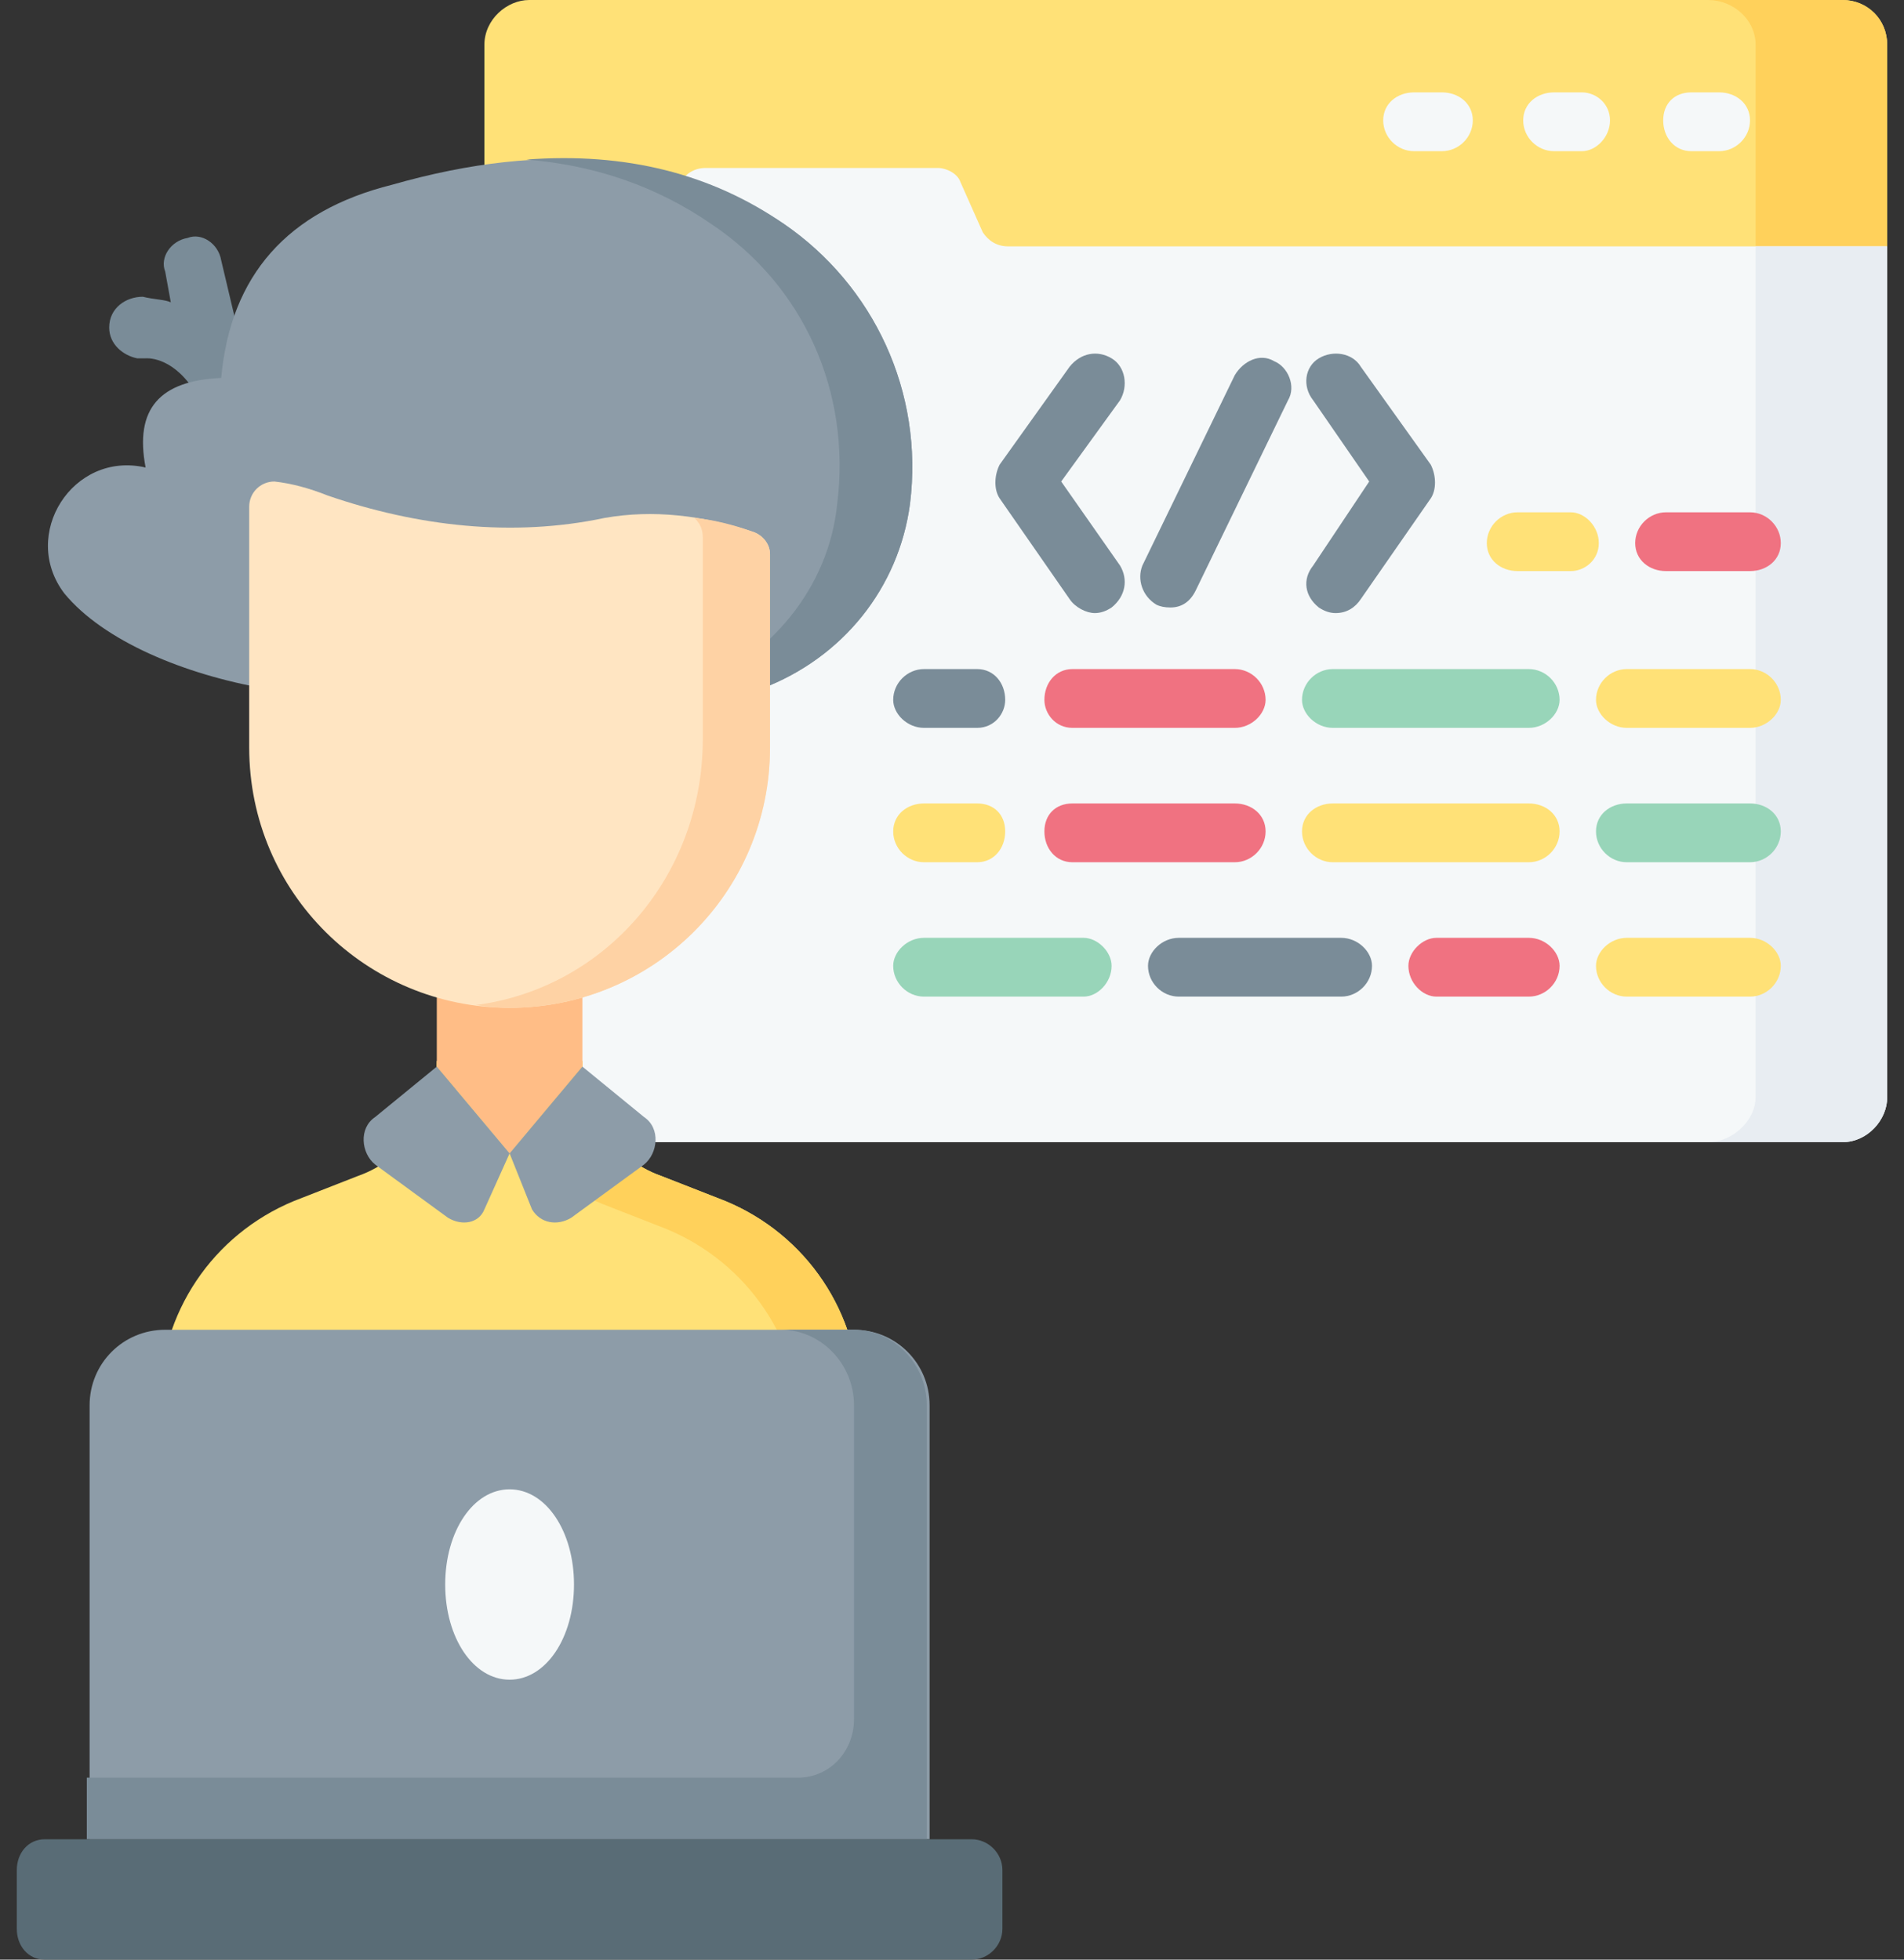
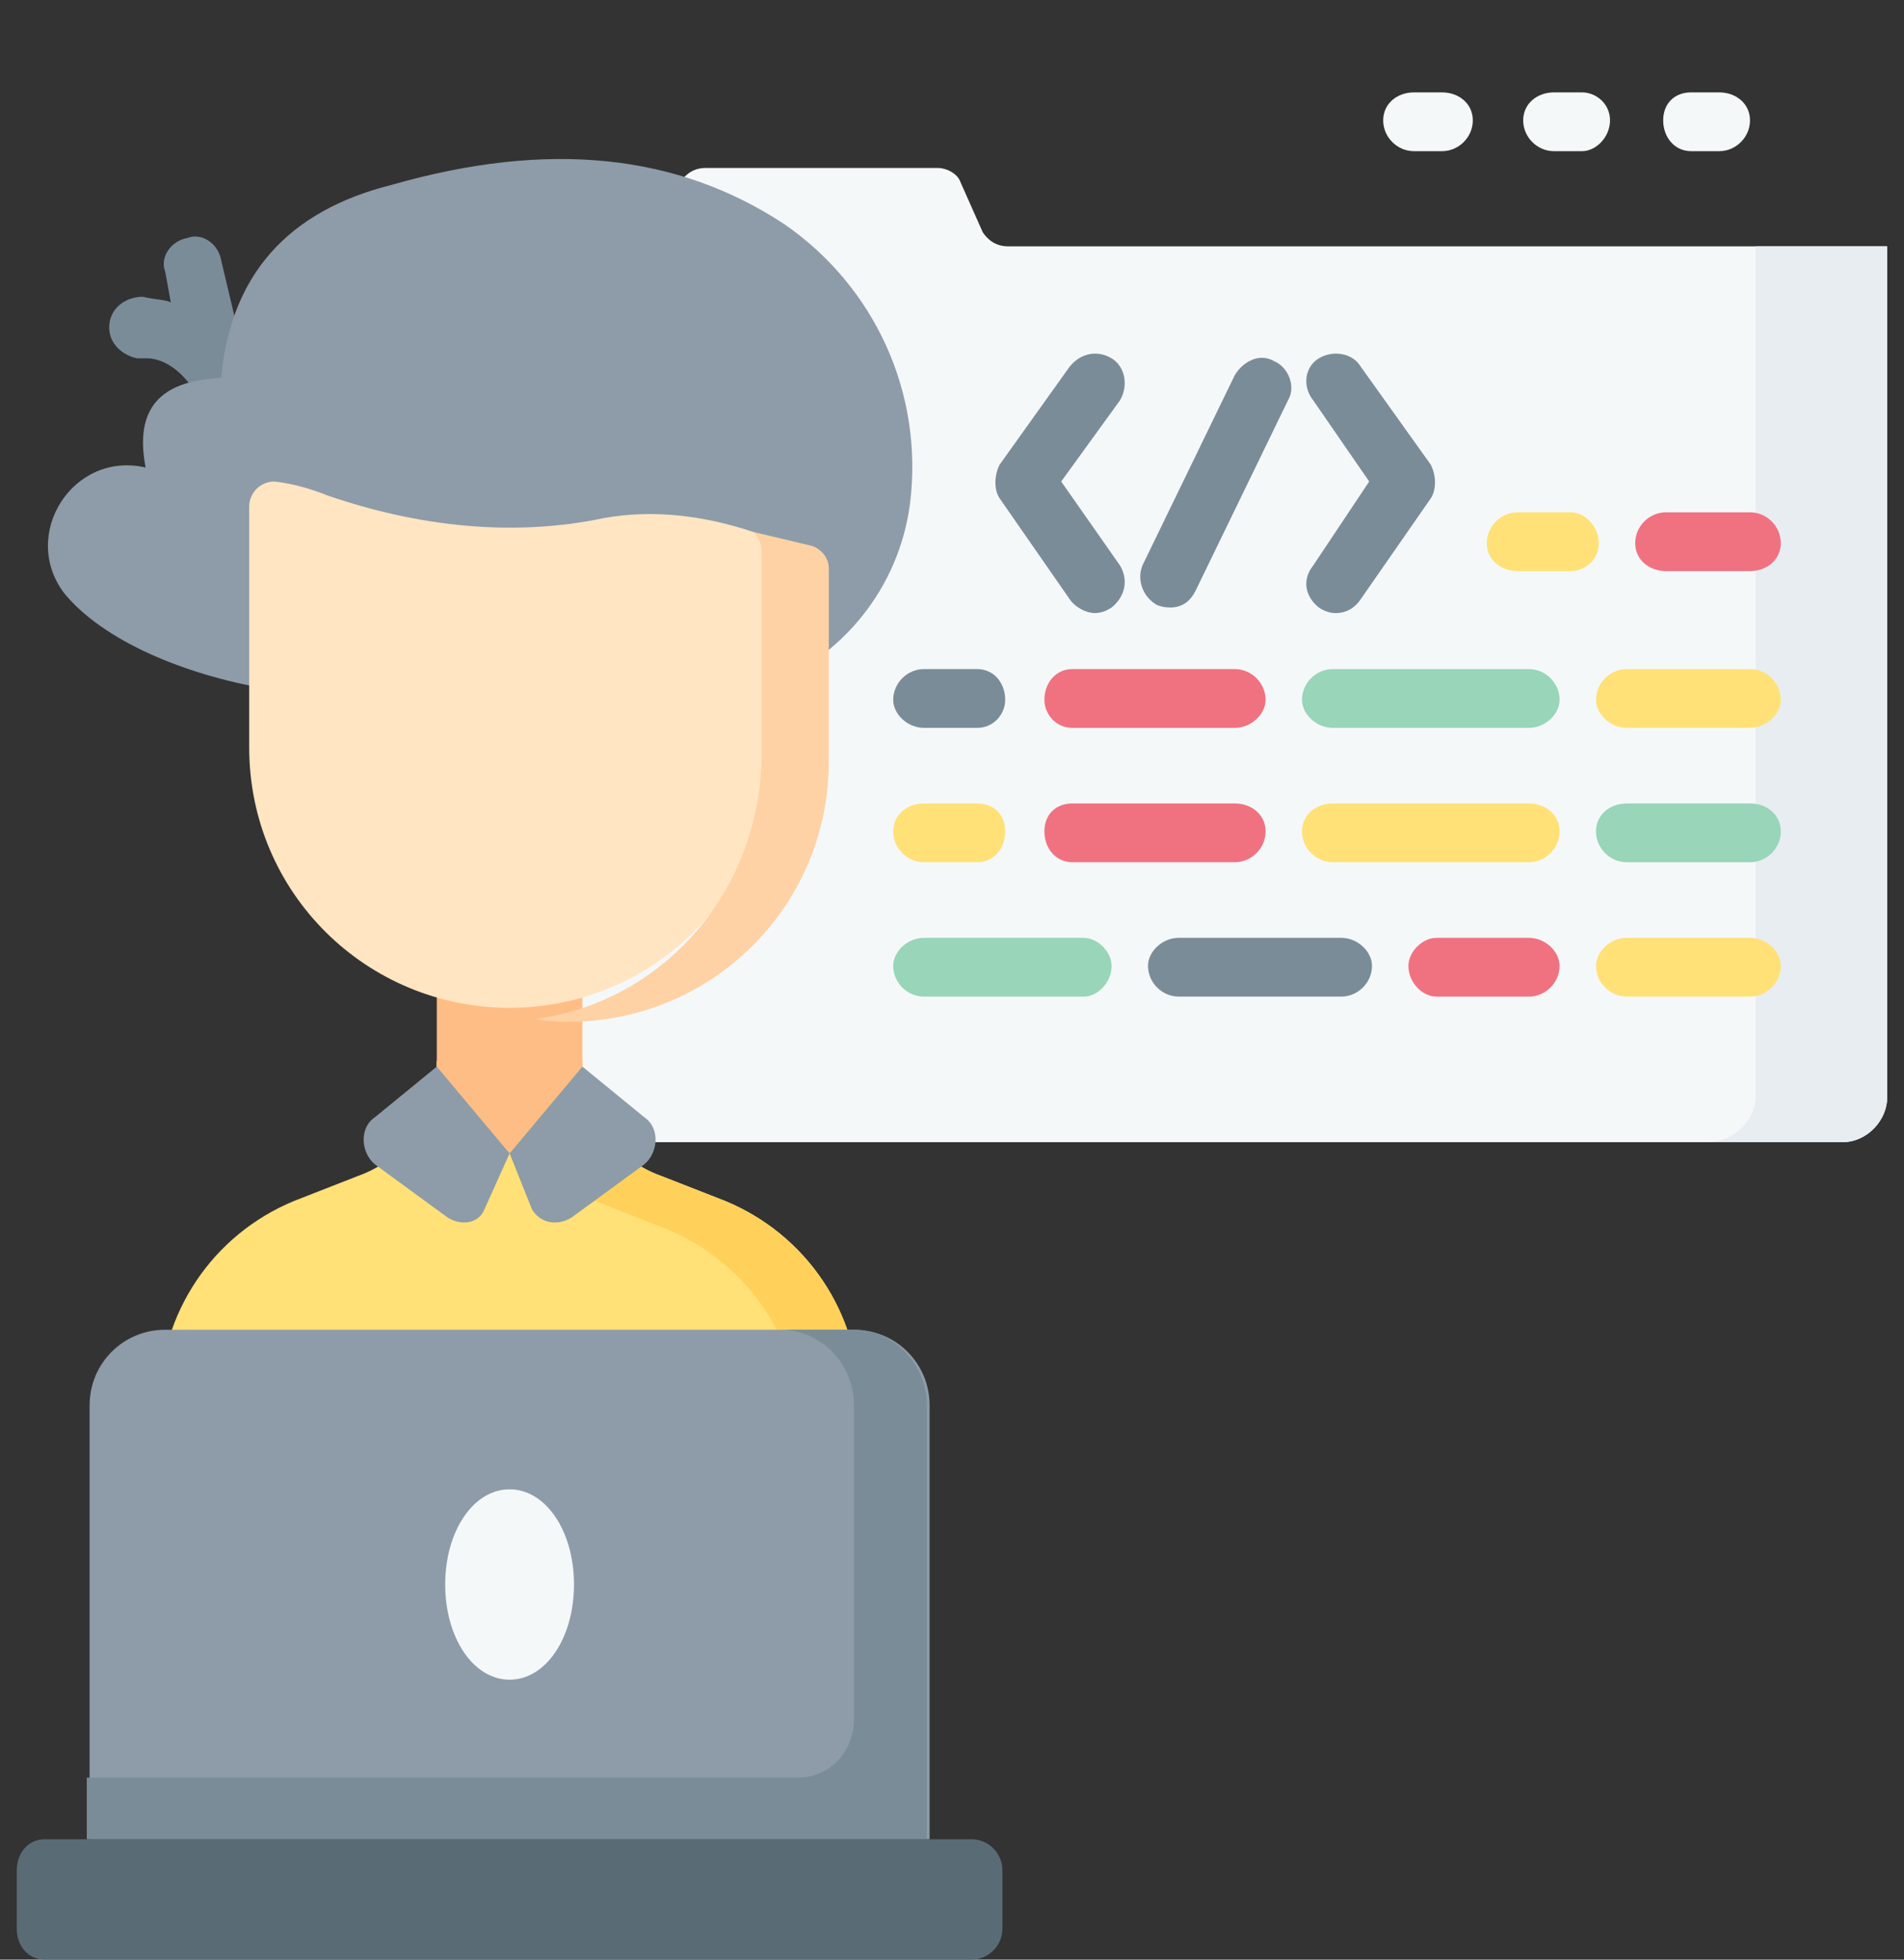
<svg xmlns="http://www.w3.org/2000/svg" version="1.2" viewBox="0 0 68 70" width="68" height="70">
  <rect x="0" y="0" width="68" height="70" fill="#333333" stroke="none" />
  <style>.a{fill:#ffe177}.b{fill:#ffd15b}.c{fill:#f5f8f9}.d{fill:#e8edf2}.e{fill:#7a8c98}.f{fill:#ffbd86}.g{fill:#8d9ca8}.h{fill:#ffe5c2}.i{fill:#fed2a4}.j{fill:#596c76}.k{fill:#f07281}.l{fill:#98d5b9}</style>
-   <path class="a" d="m65.8 0h-46.9c-0.8 0-1.6 0.7-1.6 1.6v9.2h29.2c10.8 0 20.6-2 20.9-2v-7.2c0-0.9-0.7-1.6-1.6-1.6z" />
-   <path class="b" d="m65.8 0h-4.8c0.9 0 1.7 0.7 1.7 1.6v9.2l4.7-2v-7.2c0-0.9-0.7-1.6-1.6-1.6z" />
  <path class="c" d="m35.1 8.3l-0.8-1.8c-0.1-0.3-0.5-0.5-0.8-0.5h-8.3c-0.4 0-0.7 0.2-0.9 0.5l-0.8 1.8c-0.1 0.3-0.4 0.5-0.8 0.5h-5.4v30.4c0 0.8 0.8 1.6 1.6 1.6h46.9c0.9 0 1.6-0.8 1.6-1.6v-30.4h-31.4c-0.4 0-0.7-0.2-0.9-0.5z" />
  <path class="d" d="m62.7 8.8v30.4c0 0.8-0.8 1.6-1.7 1.6h4.8c0.9 0 1.6-0.8 1.6-1.6v-30.4z" />
  <path class="c" d="m51.5 5.4h-1c-0.6 0-1.1-0.5-1.1-1.1 0-0.6 0.5-1 1.1-1h1c0.6 0 1.1 0.4 1.1 1 0 0.6-0.5 1.1-1.1 1.1z" />
  <path class="c" d="m56.5 5.4h-1c-0.6 0-1.1-0.5-1.1-1.1 0-0.6 0.5-1 1.1-1h1c0.5 0 1 0.4 1 1 0 0.6-0.5 1.1-1 1.1z" />
  <path class="c" d="m61.4 5.4h-1c-0.6 0-1-0.5-1-1.1 0-0.6 0.4-1 1-1h1c0.6 0 1.1 0.4 1.1 1 0 0.6-0.5 1.1-1.1 1.1z" />
  <path class="e" d="m39.1 21.9c-0.3 0-0.7-0.2-0.9-0.5l-2.5-3.6c-0.2-0.3-0.2-0.8 0-1.2l2.5-3.5c0.4-0.5 1-0.6 1.5-0.3 0.5 0.3 0.6 1 0.3 1.5l-2.1 2.9 2.1 3c0.3 0.5 0.2 1.1-0.3 1.5q-0.3 0.2-0.6 0.2z" />
  <path class="e" d="m47.7 21.9q-0.3 0-0.6-0.2c-0.5-0.4-0.6-1-0.2-1.5l2-3-2-2.9c-0.4-0.5-0.3-1.2 0.2-1.5 0.5-0.3 1.2-0.2 1.5 0.3l2.5 3.5c0.2 0.4 0.2 0.9 0 1.2l-2.5 3.6c-0.2 0.3-0.5 0.5-0.9 0.5z" />
  <path class="e" d="m41.8 21.7q-0.3 0-0.5-0.1c-0.5-0.3-0.7-0.9-0.5-1.4l3.3-6.8c0.3-0.5 0.9-0.8 1.4-0.5 0.5 0.2 0.8 0.9 0.5 1.4l-3.3 6.8c-0.2 0.4-0.5 0.6-0.9 0.6z" />
  <path class="e" d="m7.8 14.4c-0.4 0-0.7-0.2-0.9-0.5-0.8-1.2-1.7-1.1-1.7-1.1 0 0-0.1 0-0.3 0-0.5-0.1-1-0.5-1-1.1 0-0.7 0.6-1.1 1.2-1.1 0.4 0.1 0.8 0.1 1 0.2l-0.2-1.1c-0.2-0.5 0.2-1.1 0.8-1.2 0.5-0.2 1.1 0.2 1.2 0.8l0.9 3.8c0.1 0.5-0.2 1-0.6 1.2q-0.2 0.1-0.4 0.1z" />
  <path class="a" d="m20.8 37.9h-5.2c0 1.8-1.1 3.5-2.8 4.1l-2.3 0.9c-2.9 1.2-4.8 4-4.8 7.2v1.6h25v-1.6c0-3.2-1.9-6-4.8-7.2l-2.3-0.9c-1.7-0.6-2.8-2.3-2.8-4.1z" />
  <path class="b" d="m25.9 42.9l-2.3-0.9c-1.7-0.6-2.8-2.3-2.8-4.1h-5.2q0 0.5-0.1 1h3.2c0 1.8 1.1 3.4 2.8 4.1l2.3 0.9c2.9 1.2 4.8 4 4.8 7.1v0.7h2.1v-1.6c0-3.2-1.9-6-4.8-7.2z" />
  <path class="f" d="m20.8 38.1l-2.6 3.1-2.6-3.1v-5.2h5.2z" />
  <path class="g" d="m9.5 24.6c-2.9-0.5-5.8-1.7-7.2-3.4-1.6-2.1 0.3-5.1 2.9-4.5q0 0 0 0c-0.4-2.1 0.5-3.1 2.7-3.2q0.5-5.5 6.1-6.9c5.6-1.6 10.2-1.1 14 1.4 3.2 2.2 5 6 4.5 10-0.4 3-2.4 5.5-5.3 6.6z" />
-   <path class="e" d="m28 8q-3.9-2.7-9.2-2.3 3.7 0.3 6.6 2.3c3.3 2.2 5 6 4.5 10-0.3 3-2.4 5.5-5.2 6.6h2.5c2.9-1.1 4.9-3.6 5.3-6.6 0.5-4-1.3-7.8-4.5-10z" />
  <path class="h" d="m18.2 36c-5.1 0-9.3-4.1-9.3-9.3v-8.6c0-0.5 0.4-0.9 0.9-0.9q0.9 0.1 1.9 0.5c3.2 1.1 6.6 1.5 9.9 0.8 1.7-0.3 3.5-0.1 5.3 0.5 0.3 0.1 0.6 0.4 0.6 0.8v6.9c0 5.2-4.2 9.3-9.3 9.3z" />
-   <path class="i" d="m26.9 19q-1.1-0.4-2.1-0.5c0.2 0.2 0.3 0.4 0.3 0.7v7.2c0 4.9-3.5 8.9-8.1 9.5q0.6 0.1 1.2 0.1c5.1 0 9.3-4.1 9.3-9.3v-6.9c0-0.4-0.3-0.7-0.6-0.8z" />
+   <path class="i" d="m26.9 19c0.2 0.2 0.3 0.4 0.3 0.7v7.2c0 4.9-3.5 8.9-8.1 9.5q0.6 0.1 1.2 0.1c5.1 0 9.3-4.1 9.3-9.3v-6.9c0-0.4-0.3-0.7-0.6-0.8z" />
  <path class="g" d="m18.2 41.2l-0.9 2c-0.2 0.5-0.8 0.6-1.3 0.3l-2.6-1.9c-0.5-0.4-0.6-1.3 0-1.7l2.2-1.8z" />
  <path class="g" d="m18.2 41.2l0.8 2c0.3 0.5 0.9 0.6 1.4 0.3l2.6-1.9c0.5-0.4 0.6-1.3 0-1.7l-2.2-1.8z" />
  <path class="g" d="m33.2 65.7h-30v-15.5c0-1.5 1.2-2.7 2.7-2.7h24.6c1.5 0 2.7 1.2 2.7 2.7z" />
  <path class="e" d="m30.5 47.5h-2.6c1.4 0 2.6 1.2 2.6 2.7v11.2c0 1.2-0.9 2.1-2 2.1h-25.4v2.2h30v-15.5c0-1.5-1.2-2.7-2.6-2.7z" />
  <path class="j" d="m34.7 65.7h-33.1c-0.6 0-1 0.5-1 1.1v2.1c0 0.6 0.4 1.1 1 1.1h33.1c0.6 0 1.1-0.5 1.1-1.1v-2.1c0-0.6-0.5-1.1-1.1-1.1z" />
  <path fill-rule="evenodd" class="c" d="m18.2 60c-1.3 0-2.3-1.5-2.3-3.4 0-1.9 1-3.4 2.3-3.4 1.3 0 2.3 1.5 2.3 3.4 0 1.9-1 3.4-2.3 3.4z" />
  <path class="a" d="m34.9 30.8h-1.9c-0.6 0-1.1-0.5-1.1-1.1 0-0.6 0.5-1 1.1-1h1.9c0.6 0 1 0.4 1 1 0 0.6-0.4 1.1-1 1.1z" />
  <path class="k" d="m44.1 30.8h-5.8c-0.6 0-1-0.5-1-1.1 0-0.6 0.4-1 1-1h5.8c0.6 0 1.1 0.4 1.1 1 0 0.6-0.5 1.1-1.1 1.1z" />
  <path class="a" d="m54.6 30.8h-7c-0.6 0-1.1-0.5-1.1-1.1 0-0.6 0.5-1 1.1-1h7c0.6 0 1.1 0.4 1.1 1 0 0.6-0.5 1.1-1.1 1.1z" />
  <path class="l" d="m62.5 30.8h-4.4c-0.6 0-1.1-0.5-1.1-1.1 0-0.6 0.5-1 1.1-1h4.4c0.6 0 1.1 0.4 1.1 1 0 0.6-0.5 1.1-1.1 1.1z" />
  <path class="e" d="m34.9 26h-1.9c-0.6 0-1.1-0.5-1.1-1 0-0.6 0.5-1.1 1.1-1.1h1.9c0.6 0 1 0.5 1 1.1 0 0.5-0.4 1-1 1z" />
  <path class="k" d="m44.1 26h-5.8c-0.6 0-1-0.5-1-1 0-0.6 0.4-1.1 1-1.1h5.8c0.6 0 1.1 0.5 1.1 1.1 0 0.5-0.5 1-1.1 1z" />
  <path class="l" d="m54.6 26h-7c-0.6 0-1.1-0.5-1.1-1 0-0.6 0.5-1.1 1.1-1.1h7c0.6 0 1.1 0.5 1.1 1.1 0 0.5-0.5 1-1.1 1z" />
  <path class="a" d="m62.5 26h-4.4c-0.6 0-1.1-0.5-1.1-1 0-0.6 0.5-1.1 1.1-1.1h4.4c0.6 0 1.1 0.5 1.1 1.1 0 0.5-0.5 1-1.1 1z" />
  <path class="a" d="m56.1 20.4h-1.9c-0.6 0-1.1-0.4-1.1-1 0-0.6 0.5-1.1 1.1-1.1h1.9c0.5 0 1 0.5 1 1.1 0 0.6-0.5 1-1 1z" />
  <path class="k" d="m62.5 20.4h-3c-0.6 0-1.1-0.4-1.1-1 0-0.6 0.5-1.1 1.1-1.1h3c0.6 0 1.1 0.5 1.1 1.1 0 0.6-0.5 1-1.1 1z" />
  <path class="l" d="m38.7 35.6h-5.7c-0.6 0-1.1-0.5-1.1-1.1 0-0.5 0.5-1 1.1-1h5.7c0.5 0 1 0.5 1 1 0 0.6-0.5 1.1-1 1.1z" />
  <path class="e" d="m47.9 35.6h-5.8c-0.6 0-1.1-0.5-1.1-1.1 0-0.5 0.5-1 1.1-1h5.8c0.6 0 1.1 0.5 1.1 1 0 0.6-0.5 1.1-1.1 1.1z" />
  <path class="k" d="m54.6 35.6h-3.3c-0.5 0-1-0.5-1-1.1 0-0.5 0.5-1 1-1h3.3c0.6 0 1.1 0.5 1.1 1 0 0.6-0.5 1.1-1.1 1.1z" />
  <path class="a" d="m62.5 35.6h-4.4c-0.6 0-1.1-0.5-1.1-1.1 0-0.5 0.5-1 1.1-1h4.4c0.6 0 1.1 0.5 1.1 1 0 0.6-0.5 1.1-1.1 1.1z" />
</svg>